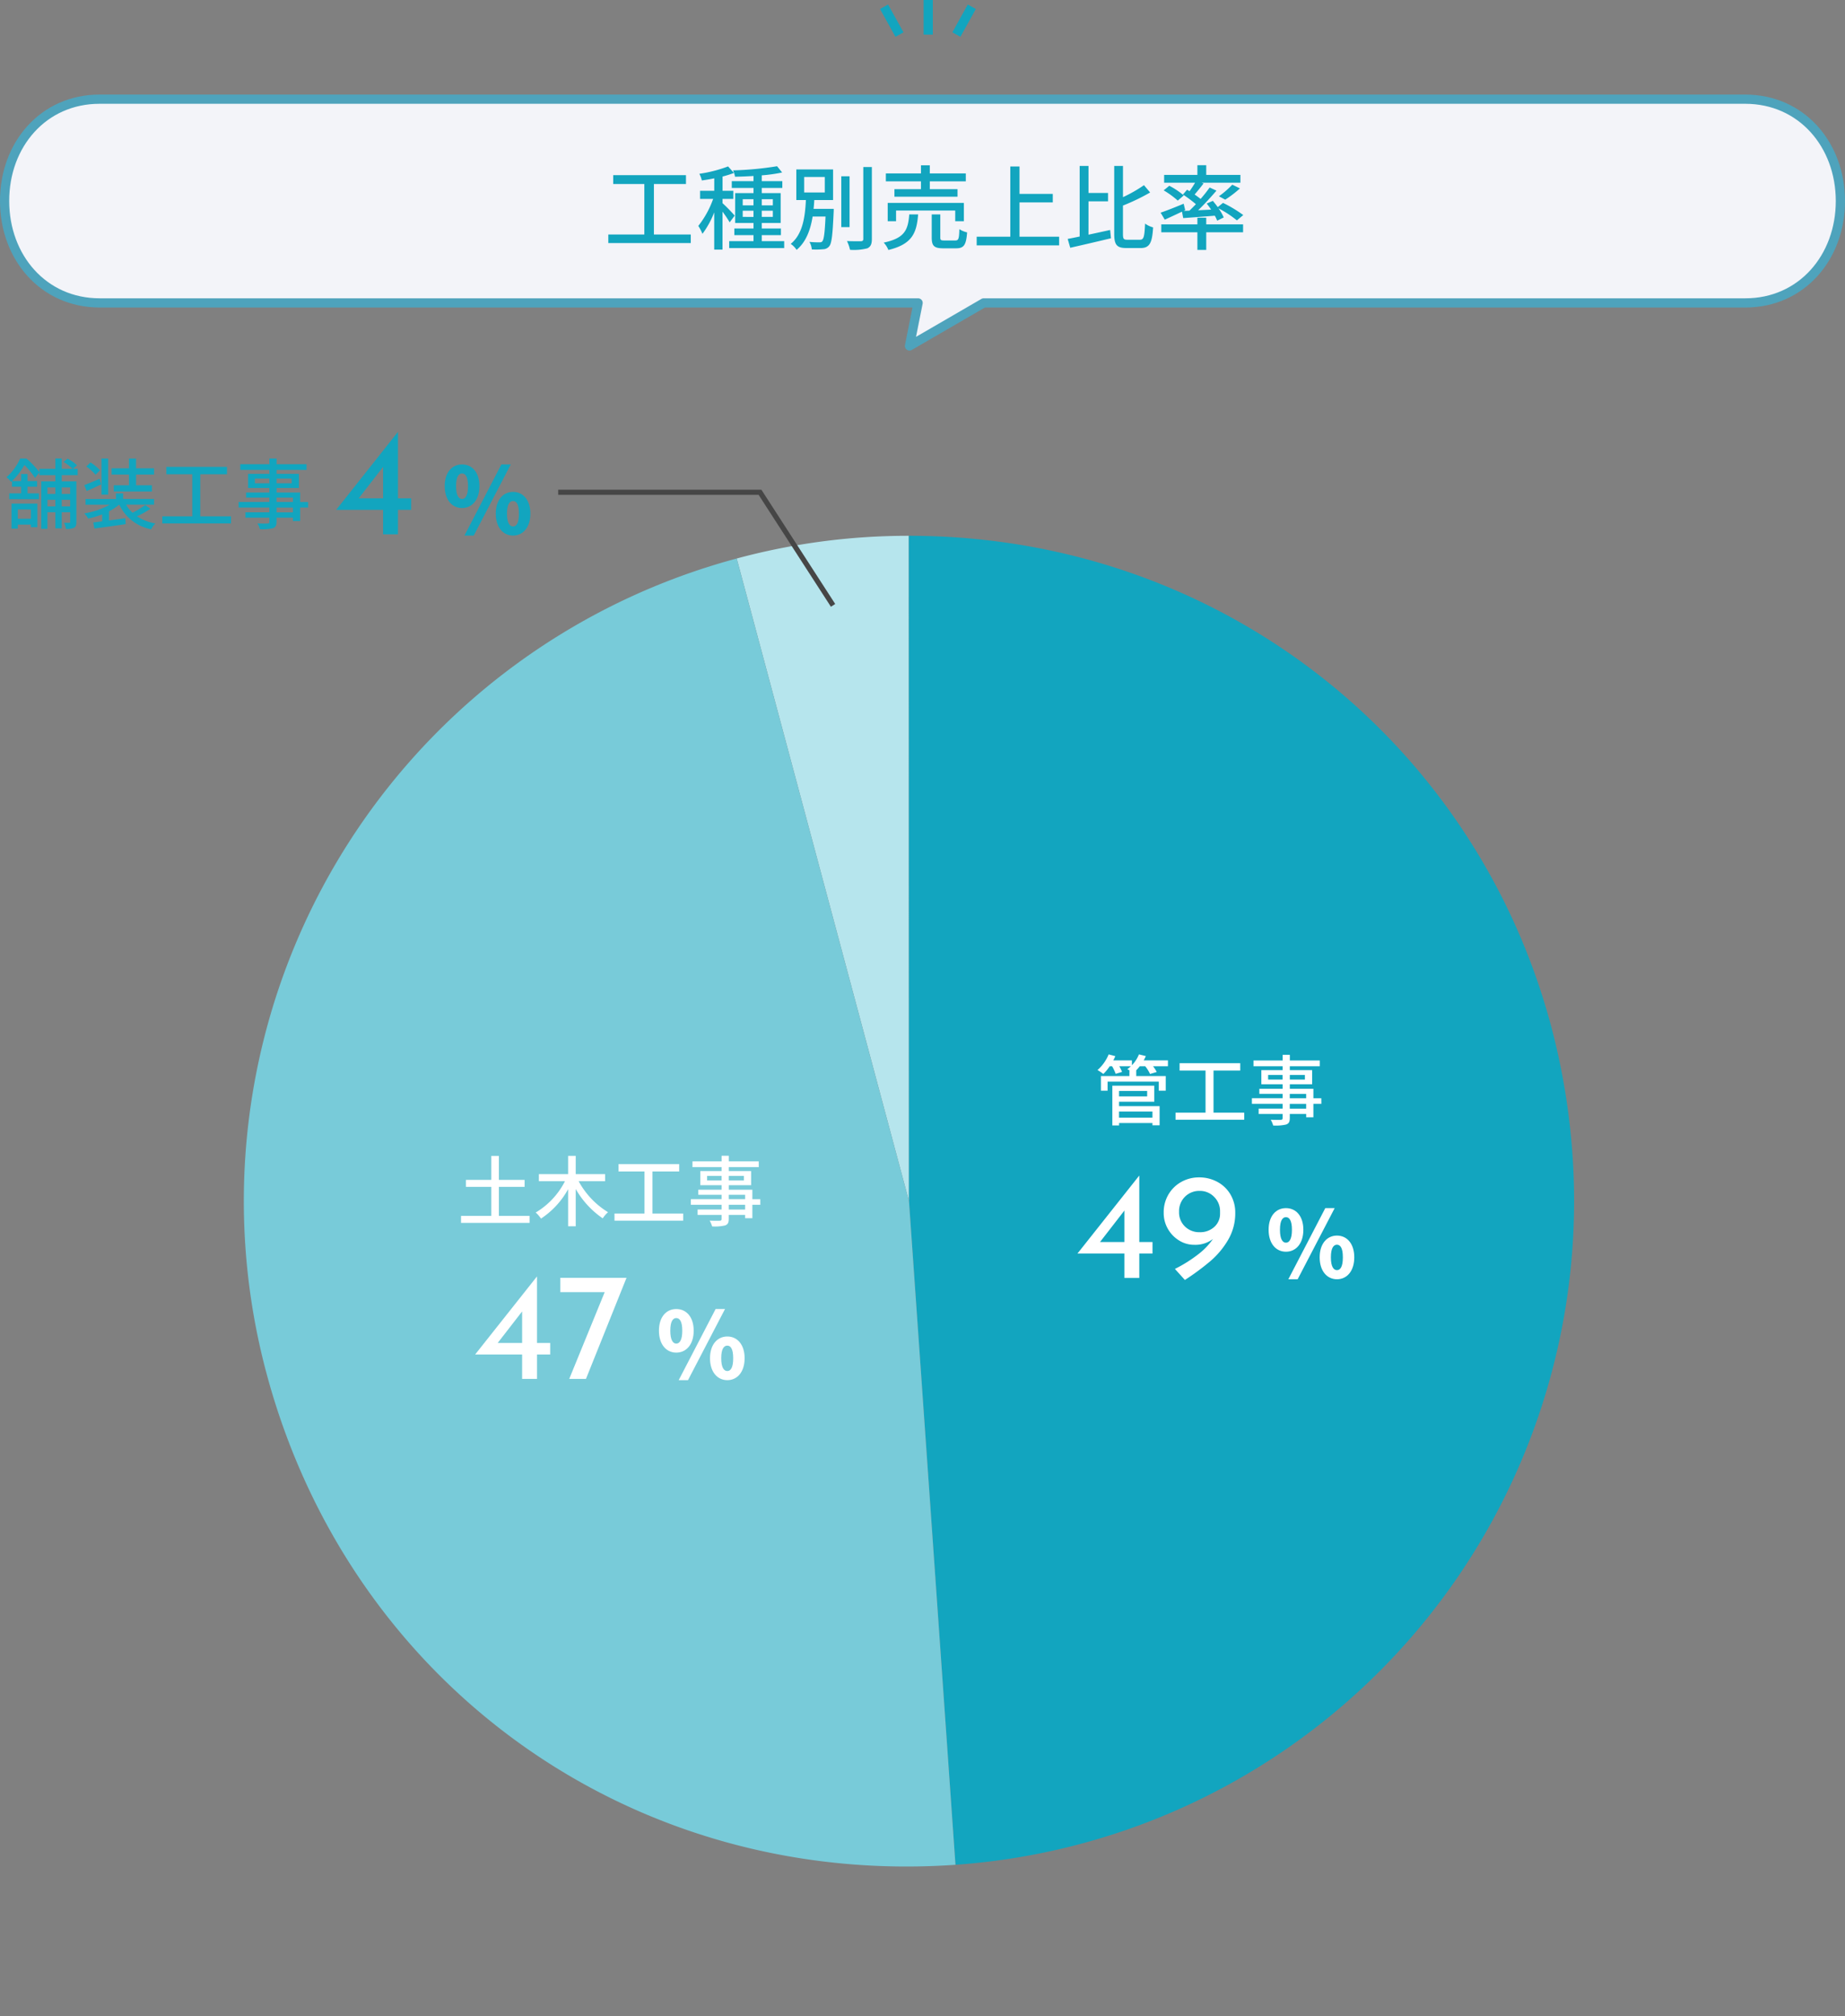
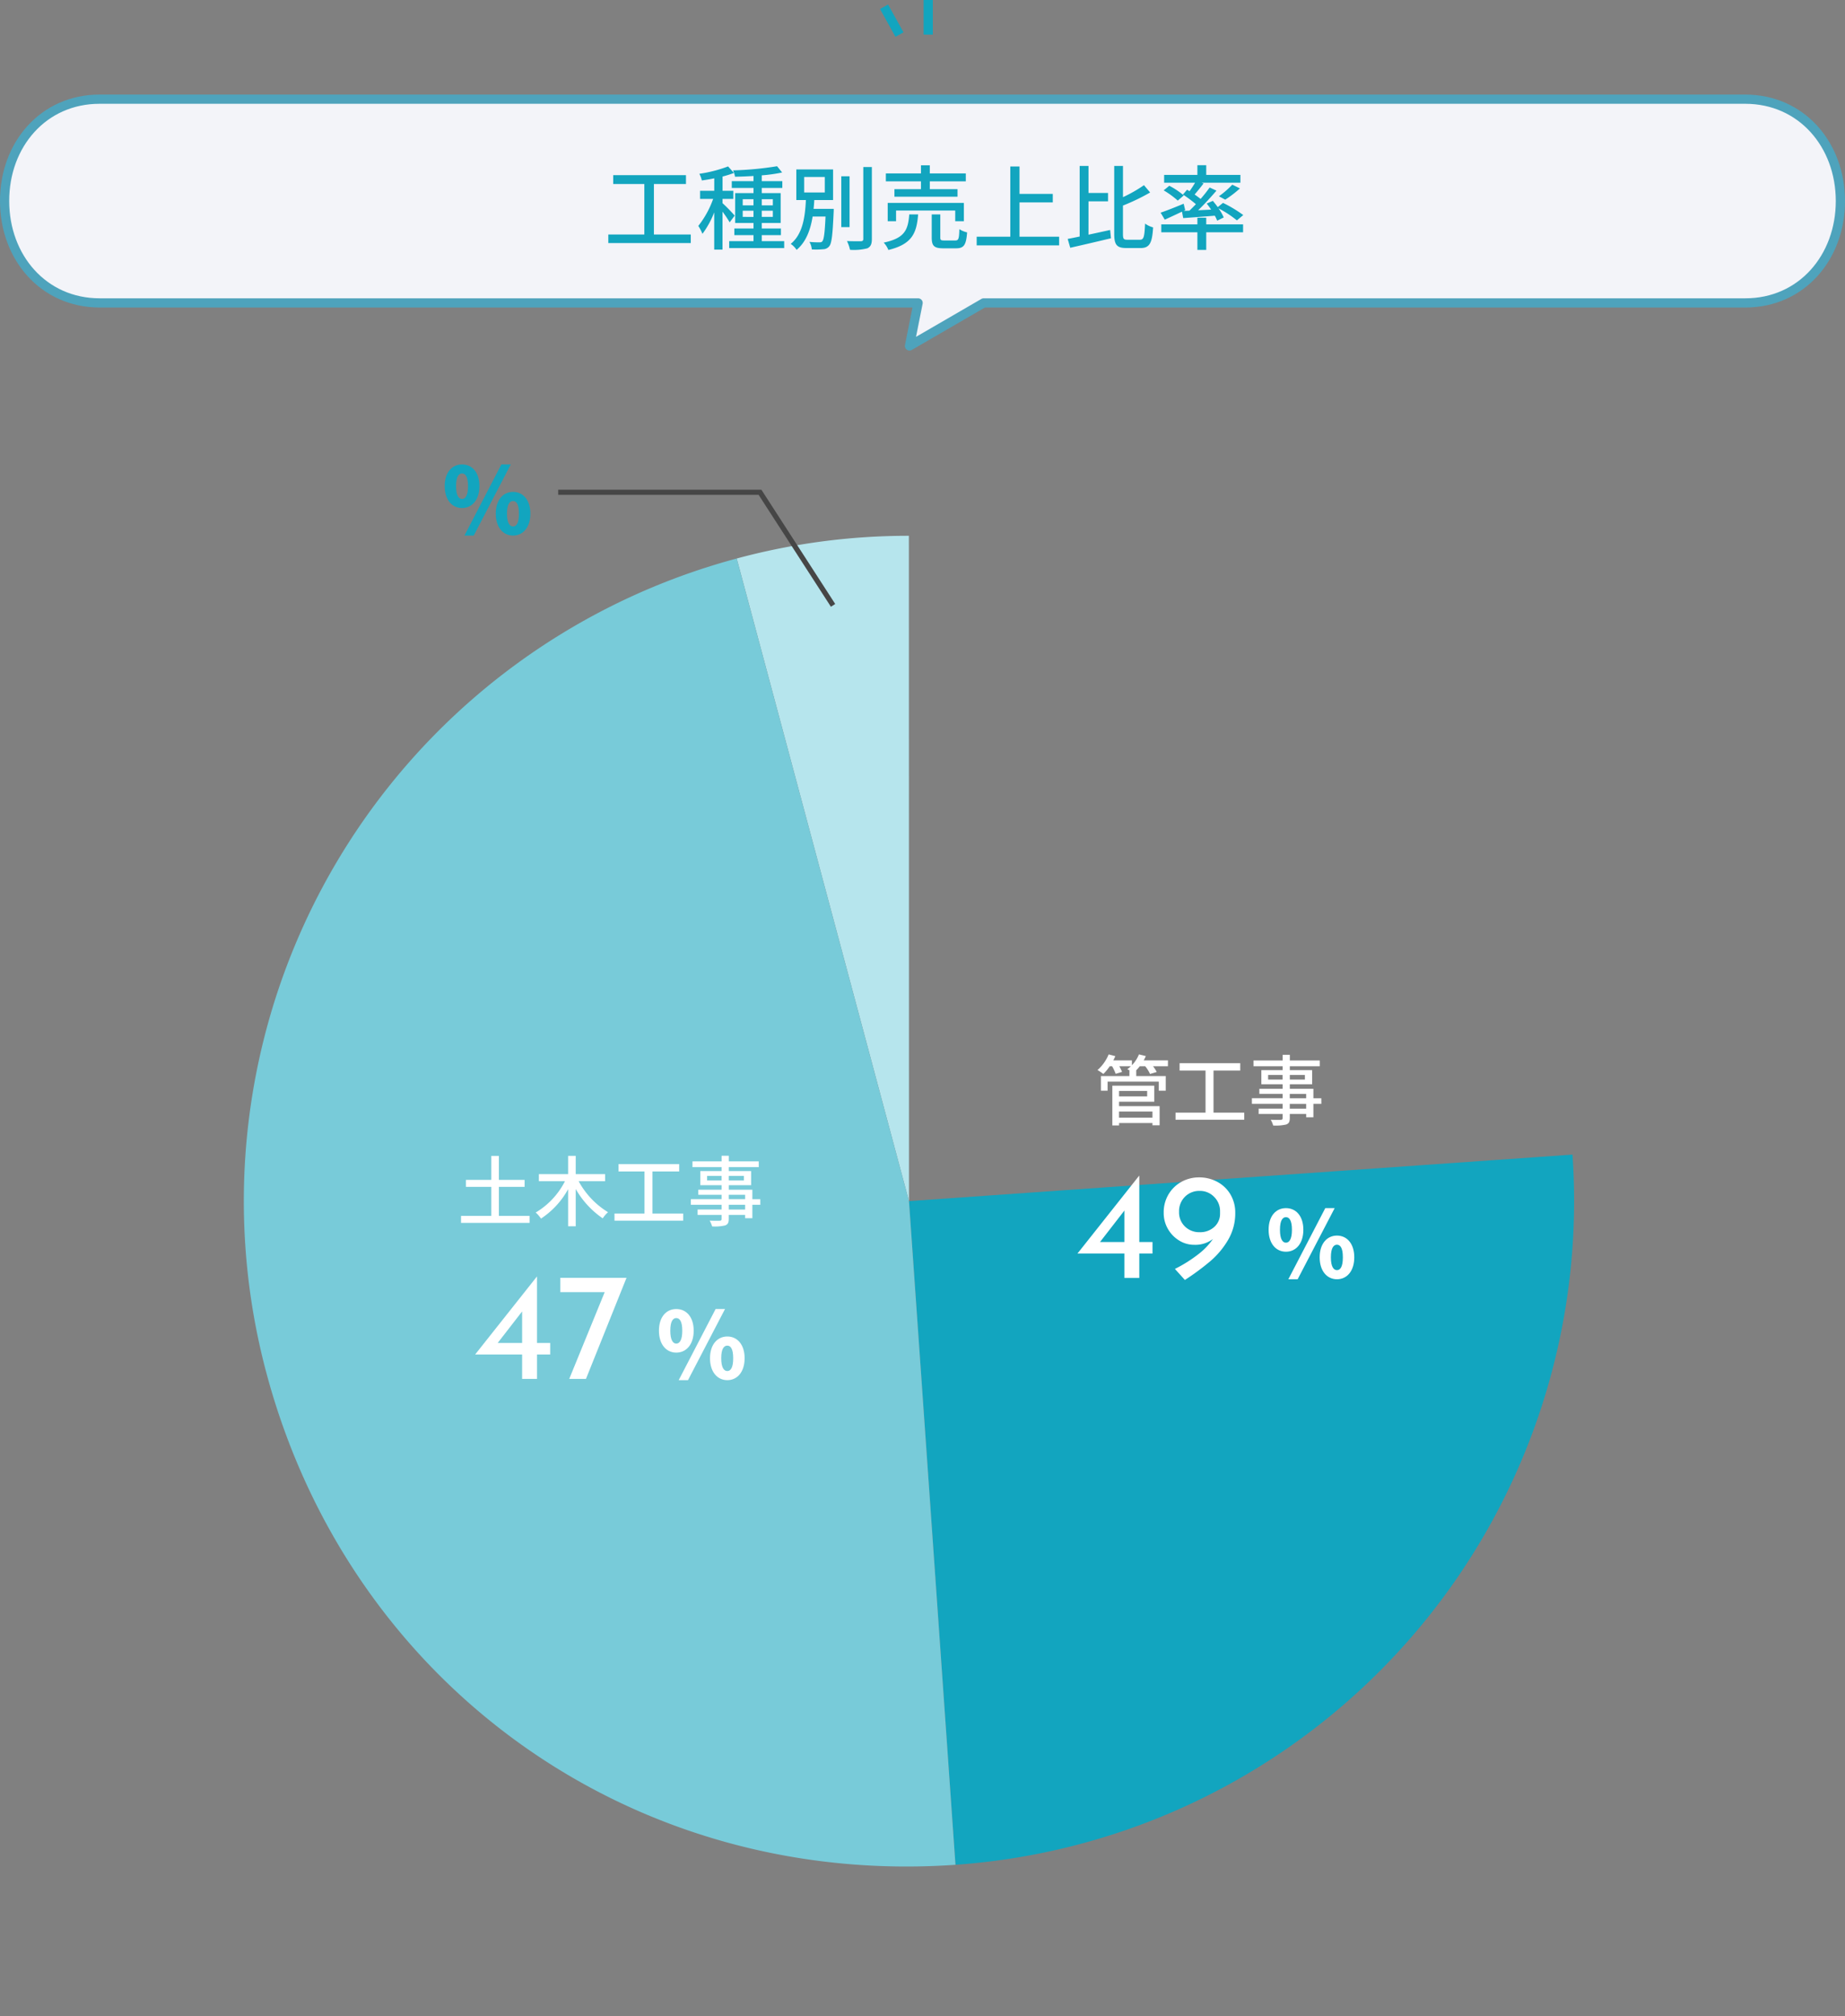
<svg xmlns="http://www.w3.org/2000/svg" width="360.532" height="393.853" viewBox="0 0 360.532 393.853">
  <rect x="0" y="0" width="360.532" height="393.853" fill="#808080" stroke="none" />
  <defs>
    <clipPath id="clip-path">
      <rect id="長方形_2477" data-name="長方形 2477" width="260" height="259.942" fill="#12a5bf" />
    </clipPath>
  </defs>
  <g id="グループ_7401" data-name="グループ 7401" transform="translate(-316.368 -864.258)">
    <g id="グループ_5237" data-name="グループ 5237" transform="translate(317.268 883.635)">
      <path id="パス_5271" data-name="パス 5271" d="M38.547,5.4h321.59c11.015,0,18.595,8.906,18.595,19.9s-7.58,19.9-18.571,19.9H211.325l-14.5,8.409,1.682-8.409H38.571C27.58,45.195,20,36.288,20,25.3,19.976,14.306,27.556,5.4,38.547,5.4Z" transform="translate(-20 -5.4)" fill="#f3f4f9" stroke="#4ea3bc" stroke-linecap="round" stroke-linejoin="round" stroke-width="1.8" />
    </g>
    <path id="パス_13148" data-name="パス 13148" d="M92.882,19.434V9.57h6.264V7.842H84.926V9.57H91.01v9.864H83.972v1.674h16.11V19.434Zm15.786-3.69a33.053,33.053,0,0,0-2.376-2.43v-.828H108.4V10.9h-2.106V8.112a21.97,21.97,0,0,0,2.232-.7l-1.152-1.278a26.461,26.461,0,0,1-5.616,1.44,5.16,5.16,0,0,1,.486,1.3c.774-.108,1.6-.234,2.43-.414V10.9H101.9v1.584h2.556a18.346,18.346,0,0,1-2.9,5.274,9.014,9.014,0,0,1,.81,1.548,17.749,17.749,0,0,0,2.3-4.194v7.272h1.62V14.97a22.352,22.352,0,0,1,1.4,2.088Zm1.566.252V14.79h2.106V16Zm0-3.456h2.106v1.206h-2.106Zm5.886,0v1.206h-2.16V12.54Zm0,3.456h-2.16V14.79h2.16Zm-2.16,4.734V19.56H117.7v-1.3H113.96v-1.08h3.69V11.352h-3.69V10.344h4.014V9.012H113.96V7.878a30.682,30.682,0,0,0,3.978-.558l-.99-1.224a63.418,63.418,0,0,1-8.6.81,4.49,4.49,0,0,1,.378,1.242c1.152-.018,2.376-.072,3.618-.144V9.012h-4.248v1.332h4.248v1.008h-3.582v5.832h3.582v1.08H108.6v1.3h3.744v1.17h-4.752v1.35h10.746V20.73ZM122.24,8.2h4.032v3.024H122.24Zm1.836,6.228c.072-.576.108-1.152.144-1.728h3.672V6.726H120.71V12.7h1.872c-.162,3.132-.558,6.624-2.97,8.568a4.192,4.192,0,0,1,1.152,1.17c1.89-1.584,2.718-3.978,3.132-6.516h2.52c-.144,3.24-.324,4.518-.63,4.842-.126.18-.306.2-.594.2a18.132,18.132,0,0,1-1.926-.09,3.459,3.459,0,0,1,.468,1.476,13.578,13.578,0,0,0,2.178-.036,1.538,1.538,0,0,0,1.224-.576c.486-.558.666-2.232.864-6.624.018-.216.018-.684.018-.684Zm7.038-6.372h-1.62v9.936h1.62Zm2.682-1.8V20.3c0,.324-.126.432-.468.45-.36,0-1.494.018-2.718-.036a7.751,7.751,0,0,1,.594,1.71,10.535,10.535,0,0,0,3.384-.288c.63-.306.882-.792.882-1.836V6.258Zm11.268,4.32H139.88v1.476h12.33V10.578h-5.418V9.048h7.038V7.5h-7.038V5.916h-1.728V7.5h-6.858V9.048h6.858Zm8.388,6.264V13.26H138.566v3.582H140.2V14.754H151.76v2.088ZM142.778,15.51c-.234,2.97-.828,4.644-5,5.508a4.362,4.362,0,0,1,.918,1.44c4.662-1.134,5.526-3.312,5.814-6.948Zm6.876,5.094c-.684,0-.81-.072-.81-.594v-4.5H147.17v4.518c0,1.62.45,2.106,2.268,2.106h2.484c1.53,0,1.98-.63,2.16-3.114a4.551,4.551,0,0,1-1.512-.63c-.054,1.944-.18,2.214-.81,2.214Zm14.67-.738v-6.7h6.5V11.5h-6.5V6.15h-1.8V19.866h-6.57v1.692h16.11V19.866Zm13.482-6.912h3.816V11.316h-3.816V6.042h-1.728V19.83c-.864.18-1.656.342-2.34.468l.5,1.728c2.214-.5,5.184-1.188,7.956-1.854l-.162-1.62c-1.4.306-2.862.63-4.23.918Zm7.632,7.506c-.774,0-.9-.144-.9-1.152V13.782a40.353,40.353,0,0,0,5.31-2.556L188.642,9.8a27.049,27.049,0,0,1-4.1,2.34v-6.1h-1.71V19.29c0,2.178.5,2.79,2.394,2.79h2.772c1.782,0,2.25-1.062,2.43-4.032a4.979,4.979,0,0,1-1.566-.738c-.126,2.52-.234,3.15-1.008,3.15Zm10.872-4.23c1.728-.126,3.942-.288,6.174-.468a7.748,7.748,0,0,1,.468.972l1.278-.63a9.025,9.025,0,0,0-1.026-1.782,20.791,20.791,0,0,1,3.6,2.358l1.242-1.044a25.012,25.012,0,0,0-3.96-2.376l-1.026.828c-.306-.432-.648-.846-.954-1.224l-1.206.522c.288.36.594.774.864,1.188l-2.538.126c1.224-1.17,2.52-2.592,3.582-3.834l-1.332-.612a27.052,27.052,0,0,1-1.764,2.232c-.342-.27-.756-.576-1.17-.864.54-.63,1.188-1.422,1.746-2.16l-.378-.144h7.578V7.788H200.81V5.9h-1.728v1.89h-6.5v1.53h6.048c-.306.522-.7,1.134-1.08,1.656-.18-.108-.324-.2-.486-.288l-.81.936a25.117,25.117,0,0,1,2.538,1.89c-.432.45-.864.882-1.26,1.26l-1.134.054.306-.144-.306-1.26c-1.656.684-3.366,1.368-4.5,1.746l.81,1.368c.99-.45,2.2-1.008,3.366-1.566Zm-3.816-5.418a17.348,17.348,0,0,1,2.754,2l1.17-1.008a14.82,14.82,0,0,0-2.826-1.89Zm12.024,1.818a21.1,21.1,0,0,0,2.88-2.2L205.9,9.7a17.891,17.891,0,0,1-2.61,2.268Zm-3.708,3.528h-1.728v1.3h-7.056V19h7.056V22.44h1.728V19h7.2V17.454h-7.2Z" transform="translate(351.268 890.635)" fill="#12a5bf" />
    <g id="グループ_5238" data-name="グループ 5238" transform="translate(10.268 -1179.365)">
-       <line id="線_819" data-name="線 819" x1="3.014" y2="5.432" transform="translate(492.986 2044.945)" fill="none" stroke="#12a5bf" stroke-width="1.8" />
      <line id="線_821" data-name="線 821" y2="6.755" transform="translate(487.483 2043.623)" fill="none" stroke="#12a5bf" stroke-width="1.8" />
      <line id="線_820" data-name="線 820" x2="3.014" y2="5.432" transform="translate(478.852 2044.945)" fill="none" stroke="#12a5bf" stroke-width="1.8" />
    </g>
    <g id="グループ_7380" data-name="グループ 7380">
      <g id="グループ_5250" data-name="グループ 5250" transform="matrix(0.966, -0.259, 0.259, 0.966, 334.791, 1007.026)">
        <g id="グループ_5249" data-name="グループ 5249" clip-path="url(#clip-path)">
          <path id="パス_12545" data-name="パス 12545" d="M31.805,129.959,65.441,4.428A128.49,128.49,0,0,0,31.805,0Z" transform="translate(98.154 0)" fill="#b6e5ed" />
-           <path id="パス_12546" data-name="パス 12546" d="M24.8,126.992,0,254.562A129.958,129.958,0,0,0,152.369,151.789c13.149-67.636-27.38-132.5-93.934-150.328Z" transform="translate(105.161 2.967)" fill="#12a5bf" />
+           <path id="パス_12546" data-name="パス 12546" d="M24.8,126.992,0,254.562A129.958,129.958,0,0,0,152.369,151.789Z" transform="translate(105.161 2.967)" fill="#12a5bf" />
          <path id="パス_12547" data-name="パス 12547" d="M172.861,129.959V0A129.96,129.96,0,0,0,42.9,129.959c0,63.162,43.16,115.519,105.161,127.571Z" transform="translate(-42.902 0)" fill="#78cbd9" />
        </g>
      </g>
      <g id="グループ_5235" data-name="グループ 5235" transform="translate(-224.366 -1127.365)">
        <path id="パス_13155" data-name="パス 13155" d="M3.888-5.13c1.962,0,3.4-1.6,3.4-4.284s-1.44-4.23-3.4-4.23S.5-12.1.5-9.414,1.926-5.13,3.888-5.13Zm0-1.764c-.63,0-1.17-.648-1.17-2.52s.54-2.466,1.17-2.466,1.17.594,1.17,2.466S4.518-6.894,3.888-6.894ZM4.356.252H6.174l7.236-13.9H11.574Zm9.5,0c1.944,0,3.384-1.6,3.384-4.284S15.8-8.28,13.86-8.28s-3.384,1.566-3.384,4.248S11.916.252,13.86.252Zm0-1.782c-.63,0-1.188-.63-1.188-2.5,0-1.89.558-2.466,1.188-2.466s1.152.576,1.152,2.466C15.012-2.16,14.49-1.53,13.86-1.53Z" transform="translate(669 2261)" fill="#fff" />
        <path id="パス_13154" data-name="パス 13154" d="M-15.75-7.02v2.25h-2.58V0h-2.91V-4.77h-9.15V-4.8l12.03-15.18h.03V-7.02Zm-5.49,0v-6.15l-4.77,6.15ZM-.84-19.74-8.76,0h-3.27L-5.1-16.95h-8.67v-2.79Z" transform="translate(664 2261)" fill="#fff" />
      </g>
      <g id="グループ_5236" data-name="グループ 5236" transform="translate(-105.232 -1147.078)">
        <path id="パス_13157" data-name="パス 13157" d="M3.888-5.13c1.962,0,3.4-1.6,3.4-4.284s-1.44-4.23-3.4-4.23S.5-12.1.5-9.414,1.926-5.13,3.888-5.13Zm0-1.764c-.63,0-1.17-.648-1.17-2.52s.54-2.466,1.17-2.466,1.17.594,1.17,2.466S4.518-6.894,3.888-6.894ZM4.356.252H6.174l7.236-13.9H11.574Zm9.5,0c1.944,0,3.384-1.6,3.384-4.284S15.8-8.28,13.86-8.28s-3.384,1.566-3.384,4.248S11.916.252,13.86.252Zm0-1.782c-.63,0-1.188-.63-1.188-2.5,0-1.89.558-2.466,1.188-2.466s1.152.576,1.152,2.466C15.012-2.16,14.49-1.53,13.86-1.53Z" transform="translate(669 2261)" fill="#fff" />
        <path id="パス_13156" data-name="パス 13156" d="M-17.19-7.02v2.25h-2.58V0h-2.91V-4.77h-9.15V-4.8L-19.8-19.98h.03V-7.02Zm-5.49,0v-6.15l-4.77,6.15ZM-8.1-19.65a7.385,7.385,0,0,1,3.6.885,6.556,6.556,0,0,1,2.55,2.46,6.916,6.916,0,0,1,.93,3.585A10.214,10.214,0,0,1-2.415-7.44,16.313,16.313,0,0,1-5.85-3.315,48.816,48.816,0,0,1-10.86.39l-1.95-2.16A26.886,26.886,0,0,0-8.28-4.605,13.329,13.329,0,0,0-5.37-7.62,5.688,5.688,0,0,1-9.06-6.48,5.507,5.507,0,0,1-11.955-7.3a6.341,6.341,0,0,1-2.205-2.25A6.173,6.173,0,0,1-15-12.75a6.806,6.806,0,0,1,.96-3.615,6.64,6.64,0,0,1,2.535-2.43A7.025,7.025,0,0,1-8.1-19.65ZM-12-12.93a3.815,3.815,0,0,0,1.155,2.88A3.974,3.974,0,0,0-7.98-8.94,4.067,4.067,0,0,0-5.115-9.975,3.412,3.412,0,0,0-3.99-12.6v-.57a3.894,3.894,0,0,0-1.2-2.715A3.821,3.821,0,0,0-7.98-17.01a3.917,3.917,0,0,0-2.865,1.14A3.951,3.951,0,0,0-12-12.93Z" transform="translate(664 2261)" fill="#fff" />
      </g>
      <g id="グループ_5259" data-name="グループ 5259" transform="translate(-266.232 -1292.365)">
        <path id="パス_13149" data-name="パス 13149" d="M3.888-5.13c1.962,0,3.4-1.6,3.4-4.284s-1.44-4.23-3.4-4.23S.5-12.1.5-9.414,1.926-5.13,3.888-5.13Zm0-1.764c-.63,0-1.17-.648-1.17-2.52s.54-2.466,1.17-2.466,1.17.594,1.17,2.466S4.518-6.894,3.888-6.894ZM4.356.252H6.174l7.236-13.9H11.574Zm9.5,0c1.944,0,3.384-1.6,3.384-4.284S15.8-8.28,13.86-8.28s-3.384,1.566-3.384,4.248S11.916.252,13.86.252Zm0-1.782c-.63,0-1.188-.63-1.188-2.5,0-1.89.558-2.466,1.188-2.466s1.152.576,1.152,2.466C15.012-2.16,14.49-1.53,13.86-1.53Z" transform="translate(669 2261)" fill="#12a5bf" />
-         <path id="パス_13150" data-name="パス 13150" d="M-1.05-7.02v2.25H-3.63V0H-6.54V-4.77h-9.15V-4.8L-3.66-19.98h.03V-7.02Zm-5.49,0v-6.15l-4.77,6.15Z" transform="translate(664 2261)" fill="#12a5bf" />
      </g>
      <path id="パス_13153" data-name="パス 13153" d="M-21.78-.84V-6.51h5.025V-7.875H-21.78v-4.68h-1.485v4.68h-4.95V-6.51h4.95V-.84h-5.91V.525H-15.78V-.84ZM-1.02-7.62V-9H-6.765v-3.57H-8.25V-9h-5.715v1.38h5.1A15.049,15.049,0,0,1-14.58-1.5,6.982,6.982,0,0,1-13.545-.315,16.26,16.26,0,0,0-8.25-6.06V1.185h1.485V-6.09A17.458,17.458,0,0,0-1.485-.36,5.68,5.68,0,0,1-.45-1.56,16.1,16.1,0,0,1-6.195-7.62ZM8.235-1.3v-8.22h5.22v-1.44H1.605v1.44h5.07V-1.3H.81V.09H14.235V-1.3Zm18.1-.78H23.145v-.93H26.34Zm-3.195-2.88H26.34v.855H23.145Zm-4.23-2.8v-.9h2.82v.9Zm7.185-.9v.9H23.145v-.9Zm3.21,4.56H27.75V-5.955h-4.6V-6.84H27.51V-9.6H23.145v-.765H29V-11.49h-5.85v-1.1h-1.41v1.1H16.05v1.125h5.685V-9.6H17.58v2.76h4.155v.885H17.19v.99h4.545v.855h-6v1.095h6v.93h-4.68v1.05h4.68V-.24c0,.255-.09.33-.36.345C21.135.12,20.235.12,19.41.09a4.309,4.309,0,0,1,.48,1.125,8.834,8.834,0,0,0,2.55-.195c.51-.2.7-.51.7-1.275v-.78H26.34V-.39h1.41V-3.015h1.56Z" transform="translate(435.634 1102.635)" fill="#fff" />
      <path id="パス_13152" data-name="パス 13152" d="M-11.2-1.515V-.33H-17.73V-1.515Zm-1.035-4.02V-4.47h-5.49V-5.535Zm-5.49,2.1h6.885V-6.57h-8.2V1.2h1.32V.735H-11.2V1.17h1.4V-2.565h-7.92Zm9.555-8.07h-4.74a8.772,8.772,0,0,0,.42-.84l-1.35-.33A6.644,6.644,0,0,1-15.21-10.56v-.945h-3.645c.15-.27.285-.555.4-.825l-1.305-.345a8.248,8.248,0,0,1-2.175,3.06,8.885,8.885,0,0,1,1.14.765,9.331,9.331,0,0,0,1.245-1.515h.465a9.187,9.187,0,0,1,.7,1.485l1.245-.375a8.142,8.142,0,0,0-.54-1.11h2.265a6.335,6.335,0,0,1-.7.585c.135.06.3.15.48.24H-15.7v1.095H-21.27V-5.58h1.305V-7.35H-9.96v1.77H-8.6V-8.445H-14.37V-9.54h-.03a7.667,7.667,0,0,0,.72-.825h1.065A7.147,7.147,0,0,1-11.67-8.85l1.305-.39a7.289,7.289,0,0,0-.72-1.125h2.91ZM.735-1.3v-8.22h5.22v-1.44H-5.895v1.44h5.07V-1.3H-6.69V.09H6.735V-1.3Zm18.1-.78h-3.2v-.93h3.2Zm-3.2-2.88h3.2v.855h-3.2Zm-4.23-2.8v-.9h2.82v.9Zm7.185-.9v.9H15.645v-.9Zm3.21,4.56H20.25V-5.955H15.645V-6.84H20.01V-9.6H15.645v-.765H21.5V-11.49h-5.85v-1.1h-1.41v1.1H8.55v1.125h5.685V-9.6H10.08v2.76h4.155v.885H9.69v.99h4.545v.855h-6v1.095h6v.93H9.555v1.05h4.68V-.24c0,.255-.09.33-.36.345C13.635.12,12.735.12,11.91.09a4.309,4.309,0,0,1,.48,1.125,8.834,8.834,0,0,0,2.55-.195c.51-.2.7-.51.7-1.275v-.78h3.2V-.39h1.41V-3.015h1.56Z" transform="translate(552.768 1082.922)" fill="#fff" />
-       <path id="パス_13151" data-name="パス 13151" d="M-24.87-2.64V-.825h-2.55V-2.64ZM-28.65,1.1h1.23V.315h2.55v.51H-23.6v-4.6H-28.65Zm11.46-8.04V-5.67h-1.65V-6.945ZM-18.84-3.24V-4.53h1.65v1.29Zm-2.79,0V-4.53h1.545v1.29Zm1.545-3.705V-5.67H-21.63V-6.945Zm4.365-2.4v-1.23h-.93l.8-.7A8.292,8.292,0,0,0-17.7-12.57l-.78.645a8.68,8.68,0,0,1,1.77,1.35h-2.13V-12.6h-1.245v2.025H-23.2v.645a17.256,17.256,0,0,0-2.535-2.655h-1.23A10.643,10.643,0,0,1-29.64-8.94a4.732,4.732,0,0,1,.9.915l.18-.165v1.1h1.785v1.3h-2.31v1.14h5.79V-5.79h-2.22v-1.3h1.86v-1.1h-1.86V-9.57h-1.26v1.38H-28.56a13.451,13.451,0,0,0,2.43-3.135,15.206,15.206,0,0,1,2.07,2.52l.855-1.05v.51h3.12V-8.13h-2.76V1.14h1.215V-2.1h1.545V1.05h1.245V-2.1h1.65V-.225c0,.15-.06.195-.195.195s-.54,0-1.005-.015a3.849,3.849,0,0,1,.375,1.2A3.529,3.529,0,0,0-16.41.93c.345-.21.435-.57.435-1.14V-8.13H-18.84V-9.345ZM-5.7-7.365H-8.67V-6.15h7.455V-7.365h-3.09v-2.1H-.8V-10.68h-3.51v-1.9H-5.7v1.9H-9.09v1.215H-5.7Zm-4.065-5.22H-11.07v7.05h1.305Zm-1.59,2.28a8.968,8.968,0,0,0-1.86-1.53l-.825.81A8.852,8.852,0,0,1-12.225-9.42ZM-11.43-8.64c-1.11.48-2.22.945-3,1.245l.48,1.155c.855-.375,1.845-.855,2.8-1.29Zm8.91,5.13A18.587,18.587,0,0,1-4.995-2a6.142,6.142,0,0,1-1.26-1.59H-.8v-1.1H-6.84V-5.79h-1.4v1.11H-14.19v1.1h4.74a15.225,15.225,0,0,1-4.995,1.71,4.353,4.353,0,0,1,.765,1,16.405,16.405,0,0,0,2.745-.81V-.33l-1.74.225.225,1.185C-10.815.87-8.505.54-6.345.225L-6.4-.93c-1.08.15-2.175.3-3.2.435V-2.28a10.3,10.3,0,0,0,1.98-1.3h.03A8.64,8.64,0,0,0-1.35,1.23,4.276,4.276,0,0,1-.54.09,9.715,9.715,0,0,1-4.14-1.3a18.042,18.042,0,0,0,2.625-1.47ZM8.235-1.3v-8.22h5.22v-1.44H1.605v1.44h5.07V-1.3H.81V.09H14.235V-1.3Zm18.1-.78H23.145v-.93H26.34Zm-3.195-2.88H26.34v.855H23.145Zm-4.23-2.8v-.9h2.82v.9Zm7.185-.9v.9H23.145v-.9Zm3.21,4.56H27.75V-5.955h-4.6V-6.84H27.51V-9.6H23.145v-.765H29V-11.49h-5.85v-1.1h-1.41v1.1H16.05v1.125h5.685V-9.6H17.58v2.76h4.155v.885H17.19v.99h4.545v.855h-6v1.095h6v.93h-4.68v1.05h4.68V-.24c0,.255-.09.33-.36.345C21.135.12,20.235.12,19.41.09a4.309,4.309,0,0,1,.48,1.125,8.834,8.834,0,0,0,2.55-.195c.51-.2.7-.51.7-1.275v-.78H26.34V-.39h1.41V-3.015h1.56Z" transform="translate(347.268 966.429)" fill="#12a5bf" />
      <path id="パス_12559" data-name="パス 12559" d="M-1699.684-1597.571h39.429l14.277,22.093" transform="translate(2125.134 2558)" fill="none" stroke="#464646" stroke-width="1" />
    </g>
  </g>
</svg>